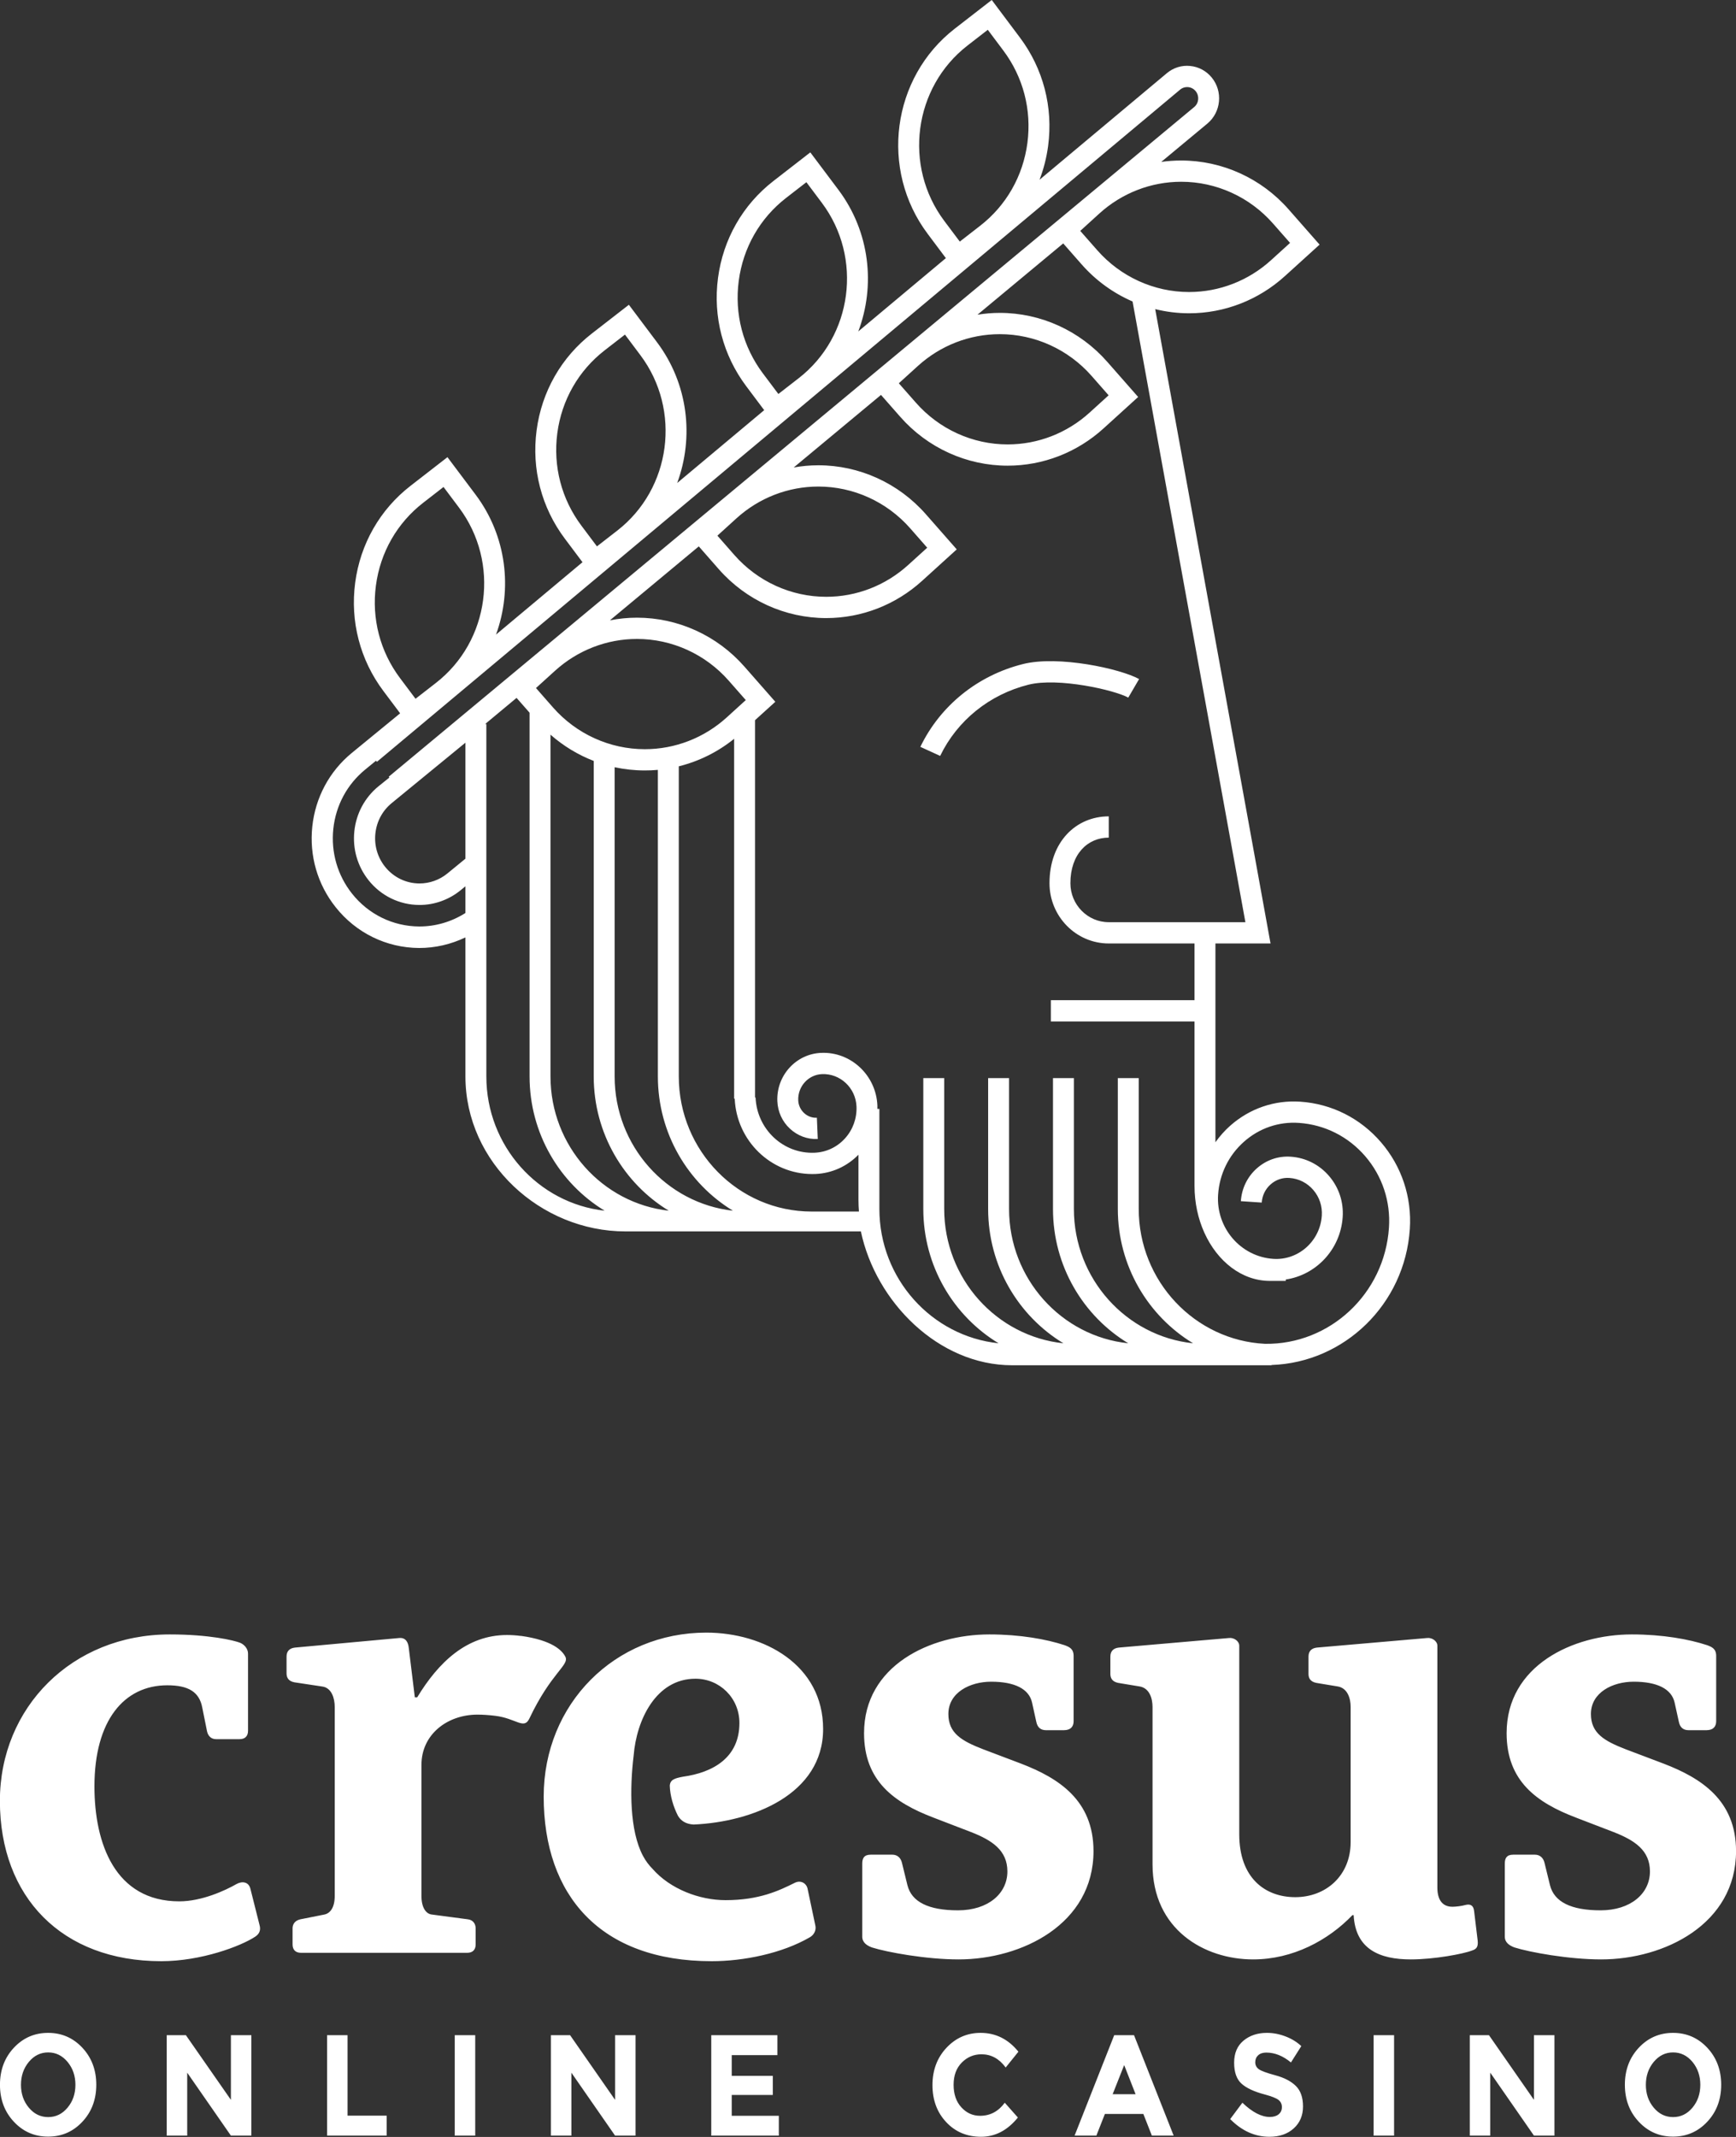
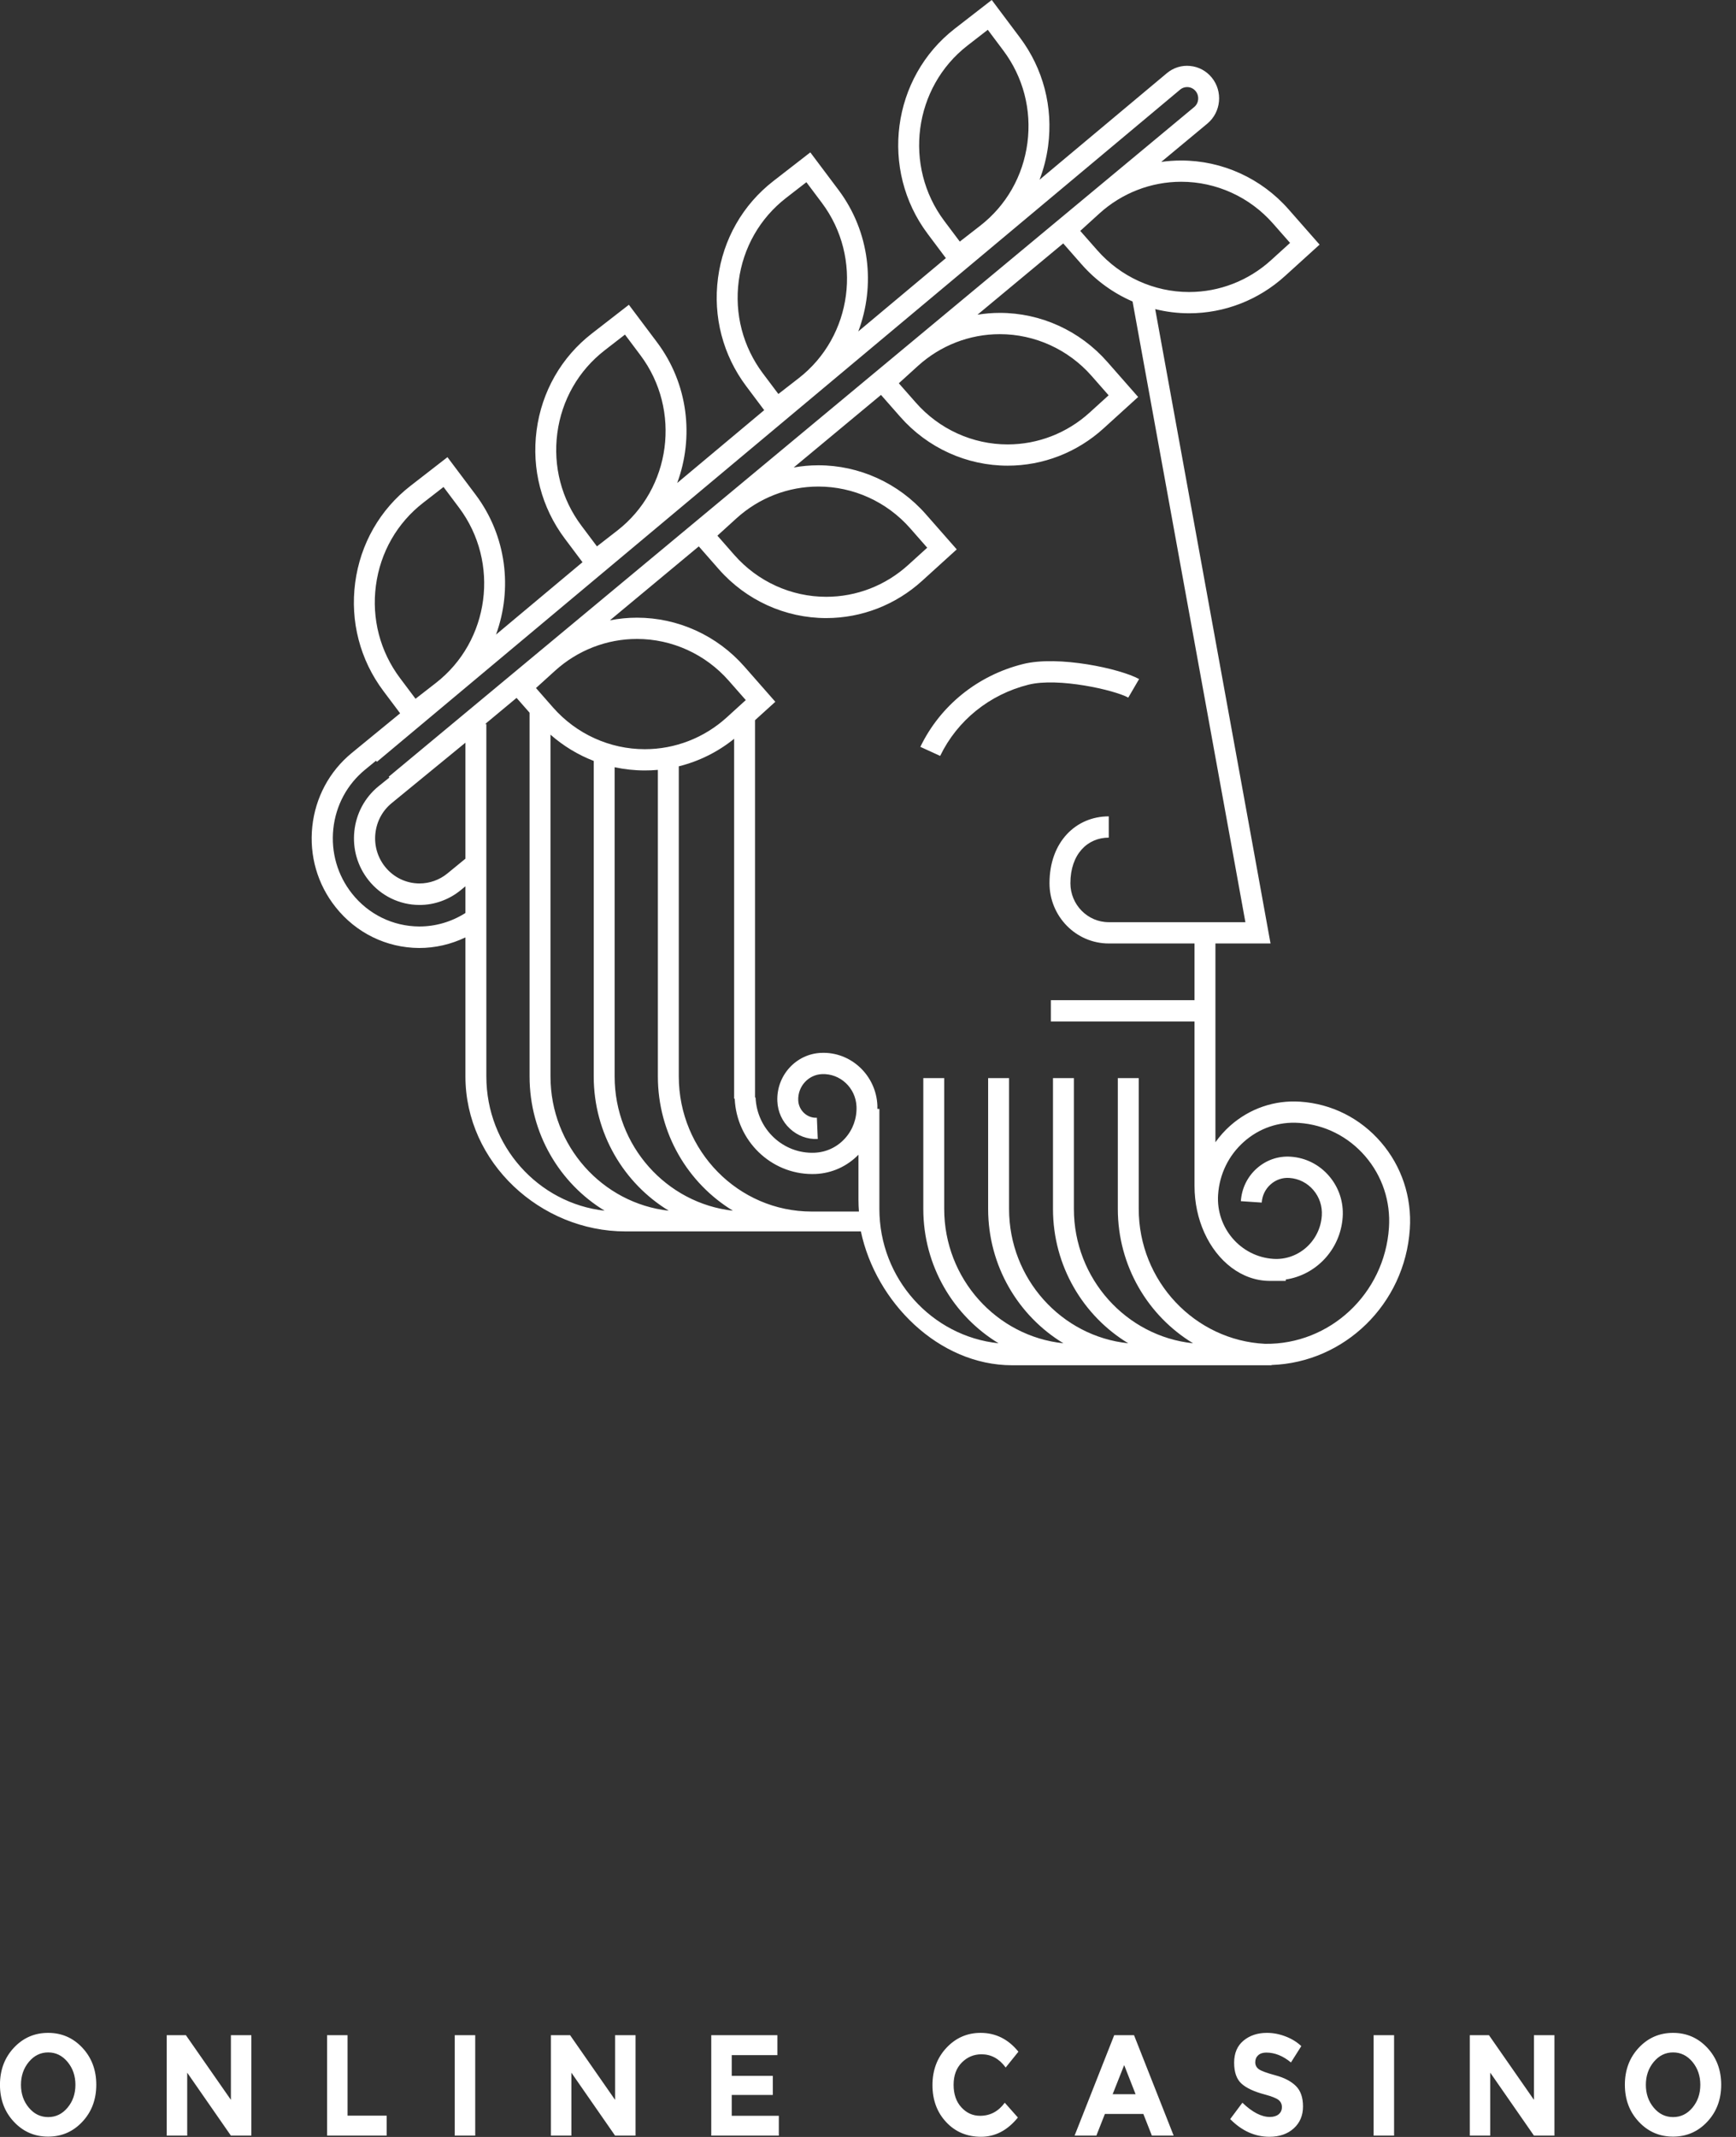
<svg xmlns="http://www.w3.org/2000/svg" width="117px" height="144px">
  <rect width="100%" height="100%" fill="#333333" stroke="none" />
-   <path fill-rule="evenodd" fill="rgb(255, 255, 255)" d="M115.015,116.590 L113.797,116.590 C113.473,116.590 113.229,116.430 113.148,116.025 L112.864,114.735 C112.661,113.807 111.687,113.323 110.104,113.323 C108.683,113.323 107.222,114.049 107.222,115.501 C107.222,116.792 108.116,117.316 109.576,117.880 L112.133,118.848 C114.650,119.817 117.003,121.310 117.003,124.737 C117.003,129.657 112.174,132.037 107.912,132.037 C105.722,132.037 103.083,131.552 102.068,131.230 C101.744,131.109 101.418,130.907 101.418,130.503 L101.418,125.583 C101.418,125.221 101.540,124.979 101.987,124.979 L103.448,124.979 C103.773,124.979 104.016,125.180 104.098,125.543 L104.463,127.035 C104.747,128.164 105.883,128.729 107.872,128.729 C109.901,128.729 111.200,127.600 111.200,126.108 C111.200,124.696 110.185,124.011 108.724,123.445 L106.207,122.478 C103.569,121.471 101.540,120.018 101.540,116.792 C101.540,112.235 106.005,110.137 109.983,110.137 C112.052,110.137 113.838,110.460 115.055,110.863 C115.380,110.985 115.664,111.105 115.664,111.589 L115.664,115.986 C115.664,116.348 115.461,116.590 115.015,116.590 ZM95.086,132.037 C92.977,132.037 91.353,131.350 91.231,129.052 L91.150,129.052 C89.526,130.746 87.132,132.037 84.454,132.037 C81.166,132.037 77.676,130.021 77.676,125.624 L77.676,115.017 C77.676,114.454 77.473,113.766 76.824,113.646 L75.363,113.404 C74.957,113.323 74.835,113.080 74.835,112.799 L74.835,111.630 C74.835,111.266 75.038,111.065 75.403,111.024 L82.830,110.379 C83.155,110.339 83.521,110.581 83.521,110.903 L83.521,123.607 C83.521,126.551 85.265,127.842 87.295,127.842 C89.365,127.842 91.028,126.391 91.028,124.131 L91.028,115.017 C91.028,114.454 90.825,113.766 90.176,113.646 L88.715,113.404 C88.310,113.323 88.188,113.080 88.188,112.799 L88.188,111.630 C88.188,111.266 88.390,111.065 88.756,111.024 L96.183,110.379 C96.508,110.339 96.873,110.581 96.873,110.903 L96.873,127.197 C96.873,128.003 97.198,128.488 97.888,128.488 C98.091,128.488 98.496,128.447 98.780,128.365 C99.105,128.285 99.308,128.407 99.348,128.770 L99.592,130.786 C99.633,131.230 99.471,131.350 99.227,131.431 C98.619,131.673 96.629,132.037 95.086,132.037 ZM68.827,118.848 C71.344,119.817 73.698,121.310 73.698,124.737 C73.698,129.657 68.868,132.037 64.607,132.037 C62.415,132.037 59.777,131.552 58.762,131.230 C58.438,131.109 58.113,130.907 58.113,130.503 L58.113,125.583 C58.113,125.221 58.234,124.979 58.681,124.979 L60.142,124.979 C60.467,124.979 60.710,125.180 60.792,125.543 L61.157,127.035 C61.440,128.164 62.577,128.729 64.566,128.729 C66.596,128.729 67.894,127.600 67.894,126.108 C67.894,124.696 66.880,124.011 65.418,123.445 L62.902,122.478 C60.264,121.471 58.234,120.018 58.234,116.792 C58.234,112.235 62.699,110.137 66.677,110.137 C68.747,110.137 70.532,110.460 71.750,110.863 C72.074,110.985 72.358,111.105 72.358,111.589 L72.358,115.986 C72.358,116.348 72.155,116.590 71.709,116.590 L70.491,116.590 C70.167,116.590 69.923,116.430 69.842,116.025 L69.558,114.735 C69.355,113.807 68.381,113.323 66.798,113.323 C65.378,113.323 63.917,114.049 63.917,115.501 C63.917,116.792 64.809,117.316 66.271,117.880 L68.827,118.848 ZM46.748,122.948 C46.218,122.917 45.896,122.698 45.691,122.359 C45.368,121.717 45.162,121.003 45.141,120.330 C45.170,119.930 45.454,119.833 46.024,119.726 C48.073,119.442 49.834,118.430 49.834,116.106 C49.834,114.413 48.494,113.122 46.871,113.122 C44.193,113.122 42.898,115.930 42.708,118.279 C42.430,120.554 42.438,123.374 43.332,125.055 C43.517,125.404 43.739,125.692 43.981,125.937 C45.172,127.296 47.141,128.044 48.900,128.044 C51.172,128.044 52.512,127.399 53.567,126.874 C53.974,126.673 54.338,126.914 54.420,127.237 L54.948,129.737 C55.029,130.060 54.866,130.382 54.582,130.544 C52.714,131.632 50.117,132.157 47.967,132.157 C40.458,132.157 36.643,127.721 36.643,121.066 C36.643,114.815 41.432,110.016 47.601,110.016 C51.497,110.016 55.475,112.194 55.475,116.509 C55.475,120.919 50.706,122.775 46.748,122.948 ZM33.376,115.622 C32.959,115.570 32.532,115.542 32.179,115.542 C30.150,115.542 28.404,116.871 28.404,118.929 L28.404,127.762 C28.404,128.568 28.728,128.971 29.094,129.011 L31.528,129.334 C31.895,129.375 32.057,129.657 32.057,129.940 L32.057,131.028 C32.057,131.390 31.853,131.592 31.489,131.592 L20.287,131.592 C19.921,131.592 19.718,131.390 19.718,131.028 L19.718,129.940 C19.718,129.657 19.881,129.415 20.246,129.334 L21.870,129.011 C22.236,128.931 22.559,128.568 22.559,127.762 L22.559,115.017 C22.559,114.454 22.357,113.726 21.708,113.646 L19.839,113.364 C19.435,113.284 19.312,113.041 19.312,112.758 L19.312,111.630 C19.312,111.266 19.515,111.065 19.881,111.024 L26.902,110.379 C27.349,110.339 27.511,110.662 27.552,111.065 L27.957,114.373 L28.120,114.373 C29.540,112.033 31.447,110.177 34.167,110.177 C34.465,110.177 34.793,110.197 35.105,110.241 L35.110,110.235 C37.240,110.533 37.893,111.225 38.103,111.640 C38.389,112.205 37.146,112.706 35.676,115.809 C35.313,116.574 34.783,115.791 33.376,115.622 ZM10.870,132.157 C4.174,132.157 -0.007,127.842 -0.007,121.349 C-0.007,115.057 4.863,110.137 11.438,110.137 C14.117,110.137 15.782,110.541 16.188,110.702 C16.472,110.823 16.716,111.105 16.716,111.428 L16.716,116.631 C16.716,116.994 16.512,117.195 16.147,117.195 L14.564,117.195 C14.279,117.195 14.036,117.033 13.954,116.671 L13.630,115.057 C13.427,114.008 12.696,113.565 11.276,113.565 C8.353,113.565 6.365,115.945 6.365,120.381 C6.365,124.212 7.746,128.124 12.088,128.124 C13.590,128.124 15.172,127.399 15.943,126.956 C16.309,126.753 16.756,126.793 16.877,127.278 L17.486,129.697 C17.608,130.100 17.446,130.342 17.202,130.503 C16.228,131.149 13.548,132.157 10.870,132.157 Z" />
  <path fill-rule="evenodd" fill="rgb(255, 255, 255)" d="M115.064,142.976 C114.439,143.645 113.670,143.979 112.756,143.979 C111.842,143.979 111.073,143.645 110.448,142.976 C109.823,142.309 109.510,141.478 109.510,140.482 C109.510,139.490 109.823,138.658 110.448,137.989 C111.073,137.321 111.842,136.987 112.756,136.987 C113.670,136.987 114.439,137.321 115.064,137.989 C115.689,138.658 116.002,139.490 116.002,140.482 C116.002,141.478 115.689,142.309 115.064,142.976 ZM114.065,138.943 C113.711,138.518 113.276,138.304 112.760,138.304 C112.244,138.304 111.810,138.518 111.456,138.943 C111.102,139.369 110.925,139.884 110.925,140.487 C110.925,141.091 111.102,141.606 111.456,142.027 C111.810,142.451 112.244,142.662 112.760,142.662 C113.276,142.662 113.711,142.451 114.065,142.027 C114.418,141.606 114.595,141.091 114.595,140.487 C114.595,139.884 114.418,139.369 114.065,138.943 ZM100.438,139.669 L100.438,143.911 L99.059,143.911 L99.059,137.142 L100.350,137.142 L103.383,141.500 L103.383,137.142 L104.763,137.142 L104.763,143.911 L103.383,143.911 L100.438,139.669 ZM92.577,137.142 L93.956,137.142 L93.956,143.911 L92.577,143.911 L92.577,137.142 ZM85.966,139.849 C86.553,140.007 87.008,140.244 87.332,140.560 C87.656,140.877 87.818,141.339 87.818,141.946 C87.818,142.552 87.610,143.044 87.195,143.422 C86.779,143.800 86.232,143.989 85.554,143.989 C84.576,143.989 83.695,143.592 82.910,142.797 L83.733,141.694 C84.399,142.333 85.015,142.653 85.581,142.653 C85.834,142.653 86.034,142.592 86.178,142.473 C86.322,142.354 86.395,142.192 86.395,141.989 C86.395,141.786 86.318,141.625 86.165,141.504 C86.011,141.385 85.708,141.264 85.254,141.142 C84.535,140.954 84.008,140.711 83.675,140.410 C83.342,140.110 83.176,139.639 83.176,138.996 C83.176,138.354 83.387,137.859 83.808,137.510 C84.229,137.161 84.755,136.987 85.387,136.987 C85.799,136.987 86.212,137.064 86.624,137.220 C87.038,137.375 87.397,137.593 87.703,137.878 L87.005,138.981 C86.468,138.536 85.914,138.315 85.343,138.315 C85.112,138.315 84.931,138.374 84.799,138.493 C84.666,138.613 84.599,138.770 84.599,138.967 C84.599,139.165 84.681,139.321 84.843,139.438 C85.005,139.553 85.379,139.691 85.966,139.849 ZM77.057,142.449 L74.466,142.449 L73.891,143.911 L72.423,143.911 L75.094,137.142 L76.429,137.142 L79.100,143.911 L77.632,143.911 L77.057,142.449 ZM75.765,139.157 L74.988,141.122 L76.535,141.122 L75.765,139.157 ZM66.152,138.430 C65.633,138.430 65.190,138.616 64.822,138.987 C64.453,139.359 64.269,139.858 64.269,140.487 C64.269,141.117 64.443,141.623 64.791,142.003 C65.138,142.385 65.560,142.575 66.055,142.575 C66.733,142.575 67.287,142.281 67.718,141.694 L68.602,142.691 C67.900,143.557 67.073,143.989 66.121,143.989 C65.169,143.989 64.386,143.660 63.770,143.001 C63.153,142.342 62.845,141.511 62.845,140.507 C62.845,139.503 63.159,138.666 63.787,137.994 C64.415,137.323 65.183,136.987 66.090,136.987 C67.104,136.987 67.954,137.410 68.637,138.256 L67.779,139.321 C67.343,138.727 66.801,138.430 66.152,138.430 ZM47.936,137.142 L52.393,137.142 L52.393,138.488 L49.316,138.488 L49.316,139.882 L52.084,139.882 L52.084,141.170 L49.316,141.170 L49.316,142.575 L52.490,142.575 L52.490,143.911 L47.936,143.911 L47.936,137.142 ZM38.509,139.669 L38.509,143.911 L37.130,143.911 L37.130,137.142 L38.421,137.142 L41.454,141.500 L41.454,137.142 L42.834,137.142 L42.834,143.911 L41.454,143.911 L38.509,139.669 ZM30.648,137.142 L32.028,137.142 L32.028,143.911 L30.648,143.911 L30.648,137.142 ZM22.044,137.142 L23.423,137.142 L23.423,142.565 L26.059,142.565 L26.059,143.911 L22.044,143.911 L22.044,137.142 ZM12.617,139.669 L12.617,143.911 L11.237,143.911 L11.237,137.142 L12.528,137.142 L15.562,141.500 L15.562,137.142 L16.941,137.142 L16.941,143.911 L15.562,143.911 L12.617,139.669 ZM3.243,143.979 C2.329,143.979 1.560,143.645 0.935,142.976 C0.310,142.309 -0.002,141.478 -0.002,140.482 C-0.002,139.490 0.310,138.658 0.935,137.989 C1.560,137.321 2.329,136.987 3.243,136.987 C4.157,136.987 4.927,137.321 5.551,137.989 C6.176,138.658 6.489,139.490 6.489,140.482 C6.489,141.478 6.176,142.309 5.551,142.976 C4.927,143.645 4.157,143.979 3.243,143.979 ZM4.552,138.943 C4.198,138.518 3.764,138.304 3.248,138.304 C2.732,138.304 2.297,138.518 1.944,138.943 C1.590,139.369 1.413,139.884 1.413,140.487 C1.413,141.091 1.590,141.606 1.944,142.027 C2.297,142.451 2.732,142.662 3.248,142.662 C3.764,142.662 4.198,142.451 4.552,142.027 C4.906,141.606 5.083,141.091 5.083,140.487 C5.083,139.884 4.906,139.369 4.552,138.943 Z" />
  <path fill-rule="evenodd" fill="rgb(255, 255, 255)" d="M82.906,75.862 C84.220,74.695 85.903,74.119 87.639,74.238 C89.752,74.382 91.683,75.354 93.077,76.975 C94.470,78.597 95.159,80.672 95.017,82.820 C94.681,87.894 90.595,91.817 85.700,91.982 L85.700,92.000 C85.687,92.000 85.674,91.999 85.662,91.999 L85.662,92.000 L68.219,92.000 C63.252,92.000 59.023,87.731 58.020,82.980 L42.156,82.980 C36.442,82.980 31.368,78.347 31.368,72.538 L31.368,63.168 C30.395,63.635 29.326,63.885 28.241,63.881 C26.043,63.869 23.993,62.865 22.616,61.125 C21.396,59.589 20.840,57.662 21.047,55.699 C21.256,53.737 22.202,51.973 23.714,50.734 L26.968,48.068 L25.840,46.565 C24.268,44.470 23.593,41.878 23.938,39.266 C24.283,36.655 25.607,34.336 27.668,32.738 L30.157,30.807 L32.057,33.337 C34.148,36.125 34.549,39.693 33.430,42.761 L39.258,37.884 L38.066,36.296 C36.494,34.201 35.820,31.608 36.165,28.997 C36.510,26.385 37.835,24.066 39.896,22.469 L42.384,20.538 L44.284,23.068 C46.388,25.873 46.781,29.466 45.640,32.547 L51.504,27.639 L50.294,26.026 C48.722,23.932 48.046,21.340 48.391,18.728 C48.738,16.116 50.062,13.798 52.123,12.200 L54.612,10.268 L56.512,12.799 C58.627,15.620 59.013,19.239 57.846,22.333 L63.748,17.394 L62.521,15.757 C59.276,11.433 60.095,5.231 64.350,1.930 L66.840,-0.001 L68.738,2.530 C70.310,4.624 70.985,7.218 70.640,9.828 C70.535,10.621 70.340,11.385 70.061,12.112 L78.637,4.935 C79.079,4.564 79.637,4.386 80.214,4.445 C80.787,4.500 81.305,4.780 81.672,5.232 C82.428,6.163 82.299,7.547 81.383,8.319 L78.264,10.910 C78.707,10.847 79.156,10.816 79.610,10.816 C82.372,10.816 85.012,12.016 86.848,14.109 L88.935,16.484 L86.600,18.603 C84.819,20.220 82.524,21.111 80.140,21.111 C79.362,21.111 78.598,21.014 77.857,20.831 L84.262,56.041 L85.629,63.577 L81.915,63.577 L81.915,76.972 C82.202,76.570 82.529,76.196 82.906,75.862 ZM57.889,81.641 C57.869,81.381 57.857,81.122 57.857,80.861 L57.857,77.812 C57.083,78.600 56.064,79.063 54.964,79.110 C54.890,79.113 54.815,79.114 54.741,79.114 C51.961,79.114 49.642,76.881 49.516,74.033 L49.478,74.033 L49.478,49.785 C48.374,50.675 47.101,51.304 45.748,51.639 L45.748,72.538 C45.748,77.555 49.764,81.641 54.700,81.641 L57.889,81.641 ZM50.263,47.176 L49.116,45.871 C47.544,44.081 45.290,43.056 42.929,43.056 C40.890,43.056 38.929,43.819 37.407,45.200 L36.123,46.364 L37.270,47.671 C38.841,49.460 41.096,50.485 43.458,50.485 C45.496,50.485 47.457,49.726 48.980,48.343 L50.263,47.176 ZM44.338,72.538 L44.338,51.879 C44.047,51.907 43.753,51.918 43.458,51.918 C42.768,51.918 42.087,51.844 41.424,51.700 L41.424,72.538 C41.424,77.219 44.920,81.087 49.397,81.585 C46.370,79.743 44.338,76.378 44.338,72.538 ZM45.073,81.585 C42.047,79.743 40.015,76.378 40.015,72.538 L40.015,51.276 C38.954,50.866 37.966,50.267 37.101,49.506 L37.101,72.538 C37.101,77.219 40.596,81.087 45.073,81.585 ZM32.778,48.786 L32.778,72.538 C32.778,77.219 36.273,81.087 40.751,81.585 C37.723,79.743 35.691,76.378 35.691,72.538 L35.691,48.026 L34.815,47.028 L32.701,48.786 L32.778,48.786 ZM30.936,34.207 L29.892,32.816 L28.524,33.878 C26.763,35.242 25.630,37.225 25.335,39.457 C25.039,41.689 25.617,43.905 26.961,45.696 L28.005,47.087 L29.372,46.025 C33.008,43.205 33.710,37.904 30.936,34.207 ZM43.163,23.938 L42.120,22.547 L40.751,23.608 C38.990,24.975 37.856,26.956 37.561,29.187 C37.266,31.420 37.844,33.635 39.187,35.426 L40.232,36.818 L41.600,35.756 C45.235,32.936 45.936,27.635 43.163,23.938 ZM55.390,13.668 L54.347,12.278 L52.979,13.338 C51.217,14.704 50.084,16.688 49.789,18.920 C49.493,21.151 50.071,23.366 51.414,25.159 L52.459,26.549 L53.827,25.487 C57.463,22.667 58.163,17.365 55.390,13.668 ZM67.617,3.400 L66.573,2.008 L65.205,3.069 C61.570,5.889 60.869,11.192 63.642,14.888 L64.687,16.280 L66.054,15.217 C67.815,13.852 68.947,11.870 69.243,9.636 C69.538,7.406 68.961,5.191 67.617,3.400 ZM80.488,7.210 C80.802,6.946 80.847,6.467 80.584,6.143 C80.458,5.988 80.278,5.891 80.080,5.871 C79.882,5.854 79.688,5.912 79.534,6.041 L25.403,51.335 L25.342,51.261 L24.609,51.862 C23.393,52.859 22.631,54.275 22.464,55.855 C22.299,57.432 22.745,58.981 23.725,60.217 C24.833,61.615 26.481,62.421 28.248,62.431 C29.352,62.436 30.436,62.116 31.368,61.523 L31.368,59.724 L31.047,59.987 C30.257,60.634 29.267,60.987 28.255,60.982 C26.919,60.974 25.672,60.365 24.834,59.308 C24.094,58.374 23.756,57.203 23.882,56.009 C24.008,54.816 24.584,53.745 25.502,52.991 L26.243,52.396 L26.198,52.340 L80.488,7.210 ZM31.368,57.863 L31.368,50.046 L26.397,54.120 C25.774,54.630 25.385,55.356 25.299,56.164 C25.213,56.972 25.443,57.765 25.944,58.398 C26.513,59.114 27.356,59.528 28.262,59.532 C28.946,59.535 29.619,59.297 30.153,58.859 L31.368,57.863 ZM48.350,36.096 L49.496,37.402 C51.069,39.191 53.324,40.216 55.685,40.216 C57.723,40.216 59.683,39.456 61.206,38.073 L62.491,36.908 L61.344,35.601 C59.772,33.812 57.516,32.787 55.154,32.787 C53.116,32.787 51.156,33.548 49.633,34.930 L48.350,36.096 ZM60.577,25.828 L61.724,27.131 C63.296,28.921 65.551,29.948 67.912,29.948 C69.950,29.948 71.912,29.187 73.434,27.804 L74.717,26.638 L73.571,25.333 C71.999,23.544 69.744,22.518 67.383,22.518 C65.343,22.518 63.383,23.279 61.861,24.662 L60.577,25.828 ZM80.140,19.678 C82.177,19.678 84.139,18.918 85.661,17.535 L86.945,16.369 L85.798,15.064 C84.225,13.274 81.972,12.248 79.610,12.248 C77.571,12.248 75.610,13.009 74.088,14.392 L72.805,15.559 L73.951,16.862 C75.523,18.652 77.779,19.678 80.140,19.678 ZM80.506,67.399 L80.506,63.577 L74.726,63.577 C72.524,63.577 70.732,61.755 70.732,59.515 C70.732,56.725 72.524,55.011 74.726,55.011 L74.726,56.444 C73.301,56.444 72.141,57.554 72.141,59.515 C72.141,60.964 73.301,62.143 74.726,62.143 L83.935,62.143 L82.874,56.300 L76.330,20.316 C75.034,19.754 73.858,18.907 72.900,17.818 L71.657,16.403 L65.878,21.207 C66.373,21.127 66.875,21.084 67.383,21.084 C70.144,21.084 72.782,22.285 74.622,24.378 L76.707,26.751 L74.372,28.872 C72.591,30.490 70.298,31.380 67.912,31.380 C65.150,31.380 62.511,30.180 60.673,28.087 L59.376,26.612 L53.494,31.501 C54.039,31.405 54.594,31.353 55.154,31.353 C57.917,31.353 60.556,32.555 62.395,34.647 L64.481,37.021 L62.145,39.142 C60.364,40.760 58.070,41.650 55.685,41.650 C52.923,41.650 50.284,40.451 48.445,38.357 L47.096,36.819 L41.106,41.800 C41.702,41.684 42.313,41.623 42.929,41.623 C45.690,41.623 48.329,42.822 50.168,44.916 L52.254,47.291 L50.887,48.530 L50.887,73.957 L50.923,73.956 C51.012,76.099 52.795,77.772 54.904,77.677 C55.691,77.644 56.417,77.301 56.950,76.712 C57.482,76.125 57.757,75.358 57.725,74.560 C57.673,73.306 56.623,72.326 55.395,72.381 C54.477,72.420 53.760,73.212 53.798,74.146 C53.812,74.473 53.950,74.774 54.187,74.999 C54.425,75.221 54.734,75.339 55.055,75.320 L55.114,76.753 C54.419,76.785 53.749,76.535 53.233,76.053 C52.718,75.572 52.419,74.916 52.390,74.205 C52.319,72.483 53.640,71.022 55.335,70.949 C57.339,70.857 59.049,72.457 59.133,74.499 C59.135,74.574 59.132,74.649 59.132,74.725 L59.267,74.725 L59.267,81.463 C59.267,86.167 62.794,90.048 67.301,90.518 C64.265,88.679 62.227,85.310 62.227,81.463 L62.227,72.648 L63.636,72.648 L63.636,81.463 C63.636,86.167 67.164,90.048 71.669,90.518 C68.635,88.679 66.597,85.310 66.597,81.463 L66.597,72.648 L68.007,72.648 L68.007,81.463 C68.007,86.167 71.533,90.048 76.040,90.518 C73.005,88.679 70.967,85.310 70.967,81.463 L70.967,72.648 L72.376,72.648 L72.376,81.463 C72.376,86.167 75.904,90.048 80.408,90.518 C77.375,88.679 75.337,85.310 75.337,81.463 L75.337,72.648 L76.746,72.648 L76.746,81.463 C76.746,86.331 80.525,90.320 85.258,90.555 C89.614,90.617 93.315,87.193 93.611,82.724 C93.728,80.959 93.162,79.252 92.015,77.918 C90.869,76.586 89.282,75.787 87.544,75.668 C86.180,75.572 84.863,76.026 83.834,76.941 C82.804,77.855 82.187,79.122 82.095,80.509 C81.948,82.740 83.612,84.678 85.807,84.829 C87.498,84.946 88.971,83.638 89.085,81.916 C89.127,81.280 88.923,80.666 88.512,80.188 C88.099,79.706 87.528,79.420 86.903,79.377 C86.437,79.342 85.983,79.499 85.632,79.813 C85.279,80.127 85.068,80.562 85.036,81.037 L83.629,80.942 C83.686,80.083 84.067,79.299 84.703,78.733 C85.340,78.168 86.152,77.886 86.998,77.946 C87.998,78.016 88.913,78.475 89.572,79.244 C90.233,80.012 90.560,80.997 90.492,82.012 C90.346,84.194 88.701,85.918 86.655,86.221 L86.655,86.315 L85.586,86.315 C83.698,86.315 82.047,85.007 81.172,83.073 C81.170,83.068 81.167,83.065 81.165,83.058 C80.746,82.127 80.506,81.053 80.506,79.910 L80.506,68.833 L70.826,68.833 L70.826,67.399 L80.506,67.399 ZM63.363,50.938 L62.028,50.327 C63.371,47.546 65.892,45.511 68.945,44.748 C71.328,44.150 75.502,45.059 76.771,45.758 L76.042,47.009 C75.120,46.499 71.324,45.635 69.313,46.139 C66.688,46.798 64.519,48.547 63.363,50.938 Z" />
</svg>